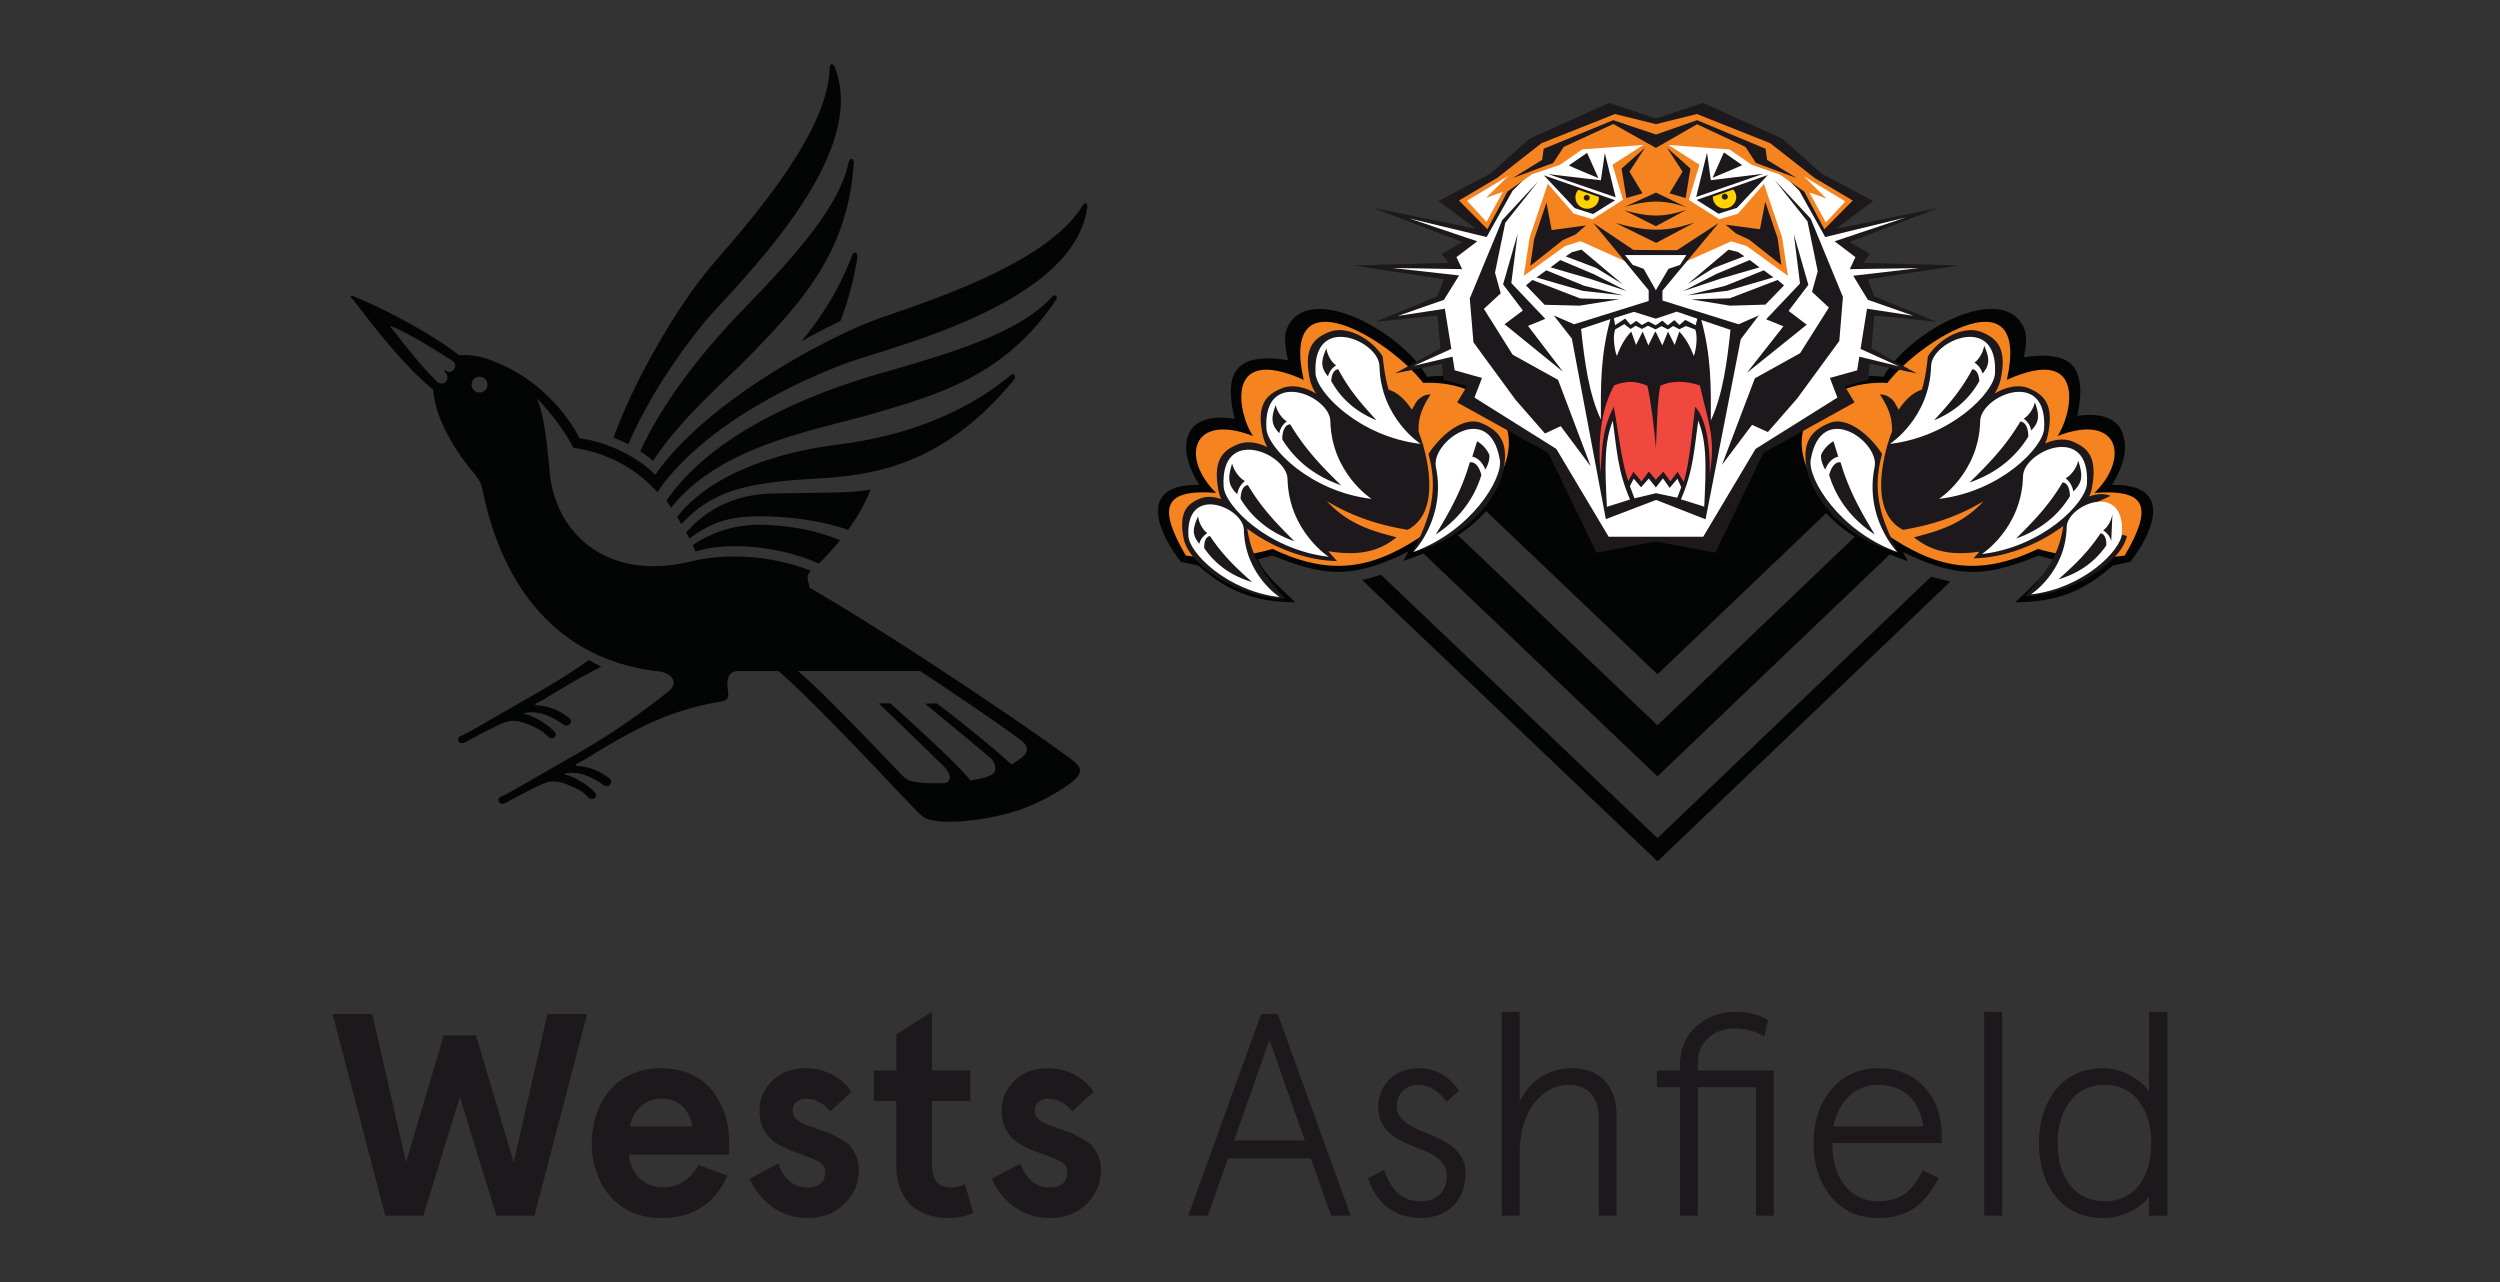
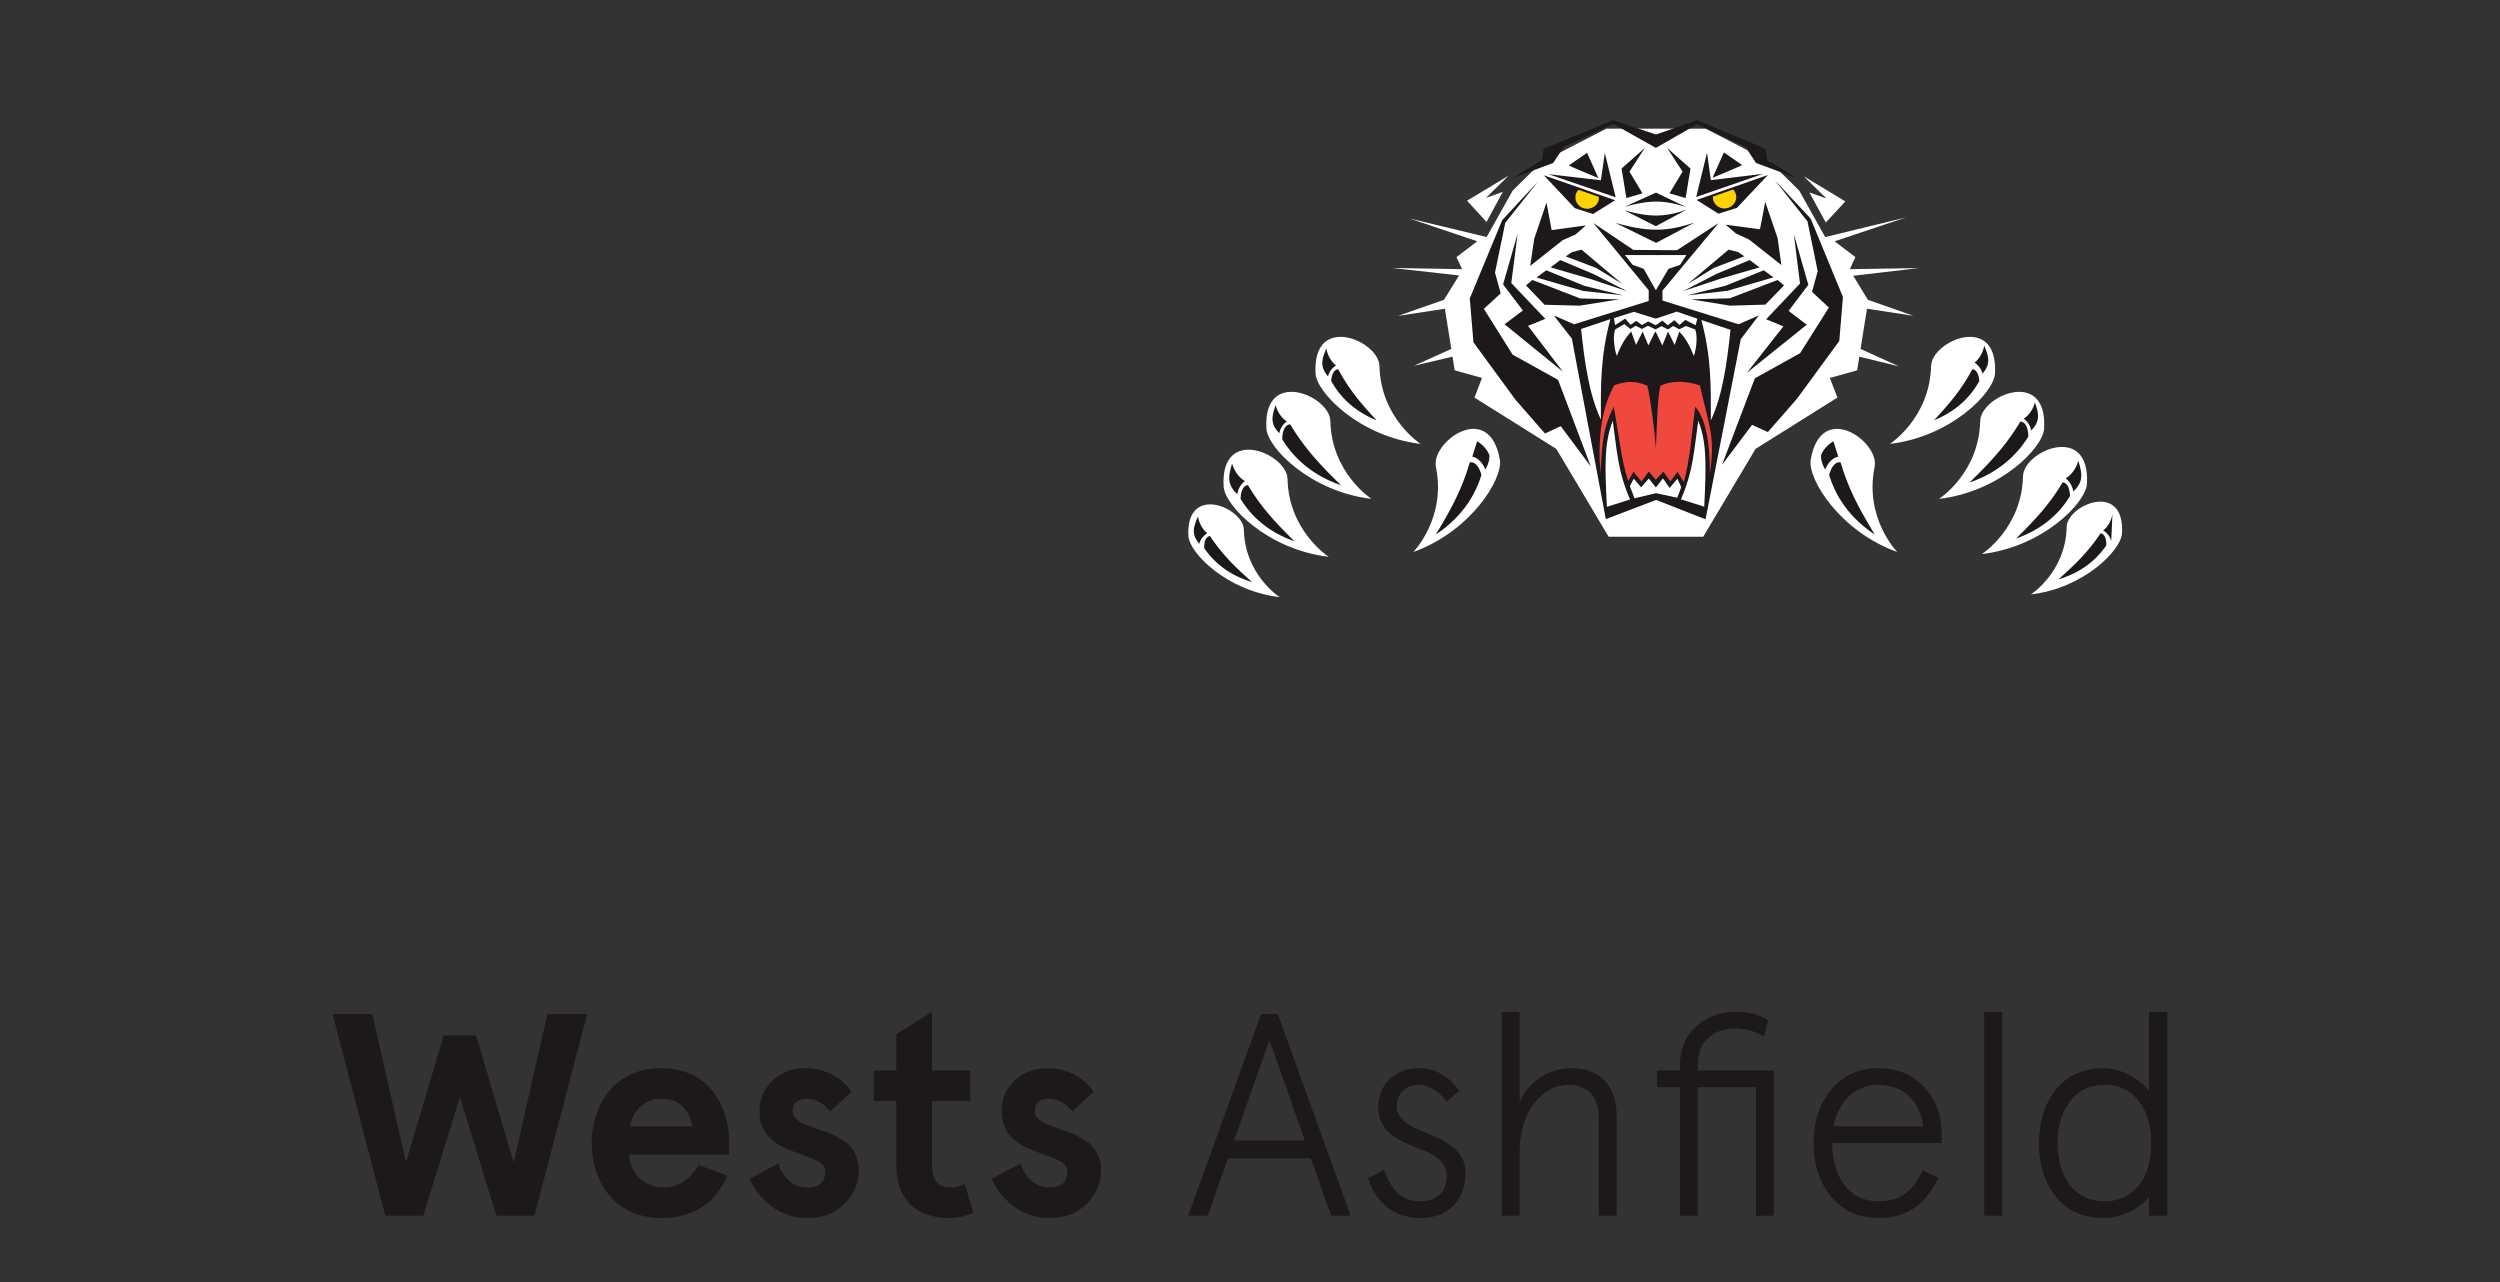
<svg xmlns="http://www.w3.org/2000/svg" viewBox="0 0 195 100" fill-rule="evenodd" clip-rule="evenodd" stroke-linejoin="round" stroke-miterlimit="1.414">
  <rect x="0" y="0" width="195" height="100" fill="#333333" stroke="none" />
-   <path d="M129.284 65.372L150.64 44.97c.348.115.724.22 1.127.305.122.032.241.063.358.091l-22.84 21.819-3.244-3.09-19.792-18.849c.45-.106.932-.245 1.463-.42l21.572 20.546zm-71.67-13.03c-1.102 0-.866 1.189-.821 1.642.046.447-.045.653-.532.735a21.583 21.583 0 0 0-6.053 1.919c-2.379 1.148-4.546 2.626-4.996 2.827-.447.206-.373.269-.081.29 1.205.08 1.961.653 2.375.934.407.289 0 .862-.452.536-.449-.324-1.468-.984-2.532-.943-.412.015-.663.08-.332.173.717.174 1.74.842 2.168 1.308.399.419-.174.745-.495.406-.423-.463-.852-.659-1.427-.899-.577-.252-1.147-.412-1.761-.252-.614.172-2.699 1.315-3.233 1.6-.53.286-.777-.327-.33-.494.452-.161 2.621-1.472 6.142-3.474 3.522-2.012 6.56-4.452 6.873-4.709.235-.193.41-.422.414-.656.004-.217-.069-.827-1.393-.943-8.805-1.128-12.292-8.089-13.501-14.107-.173-.874-.727-1.352-1.09-1.826-1.7-2.18-2.68-4.368-2.757-6.007-3.07-2.516-6.04-6.882-6.461-7.242l.091-.11c2.501 1.004 6.167 2.935 8.391 4.668.963-.119 2.115.179 3.118.642 2.36 1 4.758 2.983 6.278 5.825 1.898.259 4.298 1.239 5.889 2.853l.045-.053c3.821-5.499 12.811-10.406 17.057-12.01 2.955-1.113 13.303-4.13 16.215-8.909.217-.356.435-.204.379.163-1.113 7.594-15.556 10.878-18.886 12.131-4.049 1.529-10.736 4.761-14.338 9.585l-.307.446c-1.916-2.161-4.374-3.147-6.543-3.464l-.305-.551a18.086 18.086 0 0 0-2.554-3.31c.488 1.113.737 2.76.999 5.707.418 4.752 4.394 8.65 11.096 7.004 2.283-.559 5.787-.613 9.3.744-.525.486-.107.932-.129 1.315 6.743 3.889 17.47 11.172 20.405 13.375.702.533 1.015.925.265 1.627-.372.352-2.386 1.78-4.83 2.505-2.463.731-4.968.837-5.849.703-.96-.144-.96-.223-1.4-.567-.385-.317-7.631-8.201-10.999-11.137h-3.113zm14.151-.003h-9.536c2.373 1.97 7.957 8.007 8.256 8.247.335.266.335.32 1.051.431.364.05 1.149.099 2.077.069.655-.054.585-.707.068-1.239-.357-.376-5.136-4.988-5.136-4.988h.904c1.235 1.116 5.305 4.785 6.238 6.009.338-.04.298-.04.632-.105.413-.089.588-.123 1.008-.319.537-.287.253-1.006.011-1.242-.37-.364-5.187-4.31-5.187-4.31l.9-.033c1.202.865 4.377 3.413 5.849 4.779.536-.358.733-.476.876-.613.561-.528.333-.93-.196-1.33-1.252-.938-4.409-3.115-7.815-5.356zm39.261-9.173c-.505.211-1.027.406-1.562.586l.4-.733c-4.518 2.23-6.623 1.898-10.625.311l-1.122.295c.561 1.305 1.889 2.322 2.907 3.352-3.363-.011-5.433-.996-7.549-2.859l-1.373-.298c-1.852-2.401-3.362-6.095 1.441-5.992-1.933-3.088-1.189-5.787 2.756-5.159-.72-3.145-.388-5.283 4.164-4.575-.265-1.188-.321-2 0-2.641 1.772-3.489 8.942.48 10.852 3.945 1.375-.17 3.135-.137 4.676.914h26.241c1.129-.77 2.376-.994 3.503-.991.411-.001.807.028 1.176.072 1.394-2.522 5.569-5.308 8.421-5.292 1.088-.006 1.988.389 2.477 1.352.3.599.27 1.347.049 2.413 2.863-.426 4.02.3 4.292 1.701.21.759.117 1.746-.126 2.873 2.224-.326 3.403.426 3.636 1.708.27.965-.057 2.283-.931 3.68 4.802-.103 3.294 3.591 1.44 5.992l-1.372.298c-2.117 1.863-4.186 2.848-7.549 2.859h-.05c1.019-1.03 2.346-2.047 2.906-3.352l-1.091-.287c-2.008.795-3.539 1.273-5.139 1.268-1.578.005-3.219-.46-5.449-1.554l.383.7-.059-.02.011.02a24.004 24.004 0 0 1-1.36-.503l-18.116 17.306-18.258-17.389zm-64.112 8.836c-2.333 1.145-4.401 2.534-4.844 2.743-.454.199-.376.258-.082.283 1.204.082 1.969.651 2.372.941.411.283 0 .86-.445.528-.459-.325-1.471-.98-2.538-.934-.414.013-.658.077-.333.161.716.179 1.744.848 2.169 1.305.399.43-.171.752-.493.409-.423-.46-.856-.652-1.429-.899-.572-.239-1.147-.41-1.763-.239-.61.153-2.698 1.307-3.234 1.597-.527.283-.778-.337-.325-.496.453-.167 2.623-1.473 6.14-3.48a51.374 51.374 0 0 0 3.827-2.438s.182.106.411.232l.567.287zm69.005-12.135a11.134 11.134 0 0 1-2.198 1.884l15.563 14.822 15.395-14.706a11.362 11.362 0 0 1-2.236-1.842l-13.159 12.571-13.365-12.729zm-61.664 3.154c2.329-.762 6.436-.492 9.61.94a21.61 21.61 0 0 0 1.666-1.824c-1.448-.581-3.14-1.06-5.647-1.191-2.757-.15-4.681.777-5.854 1.573l.199.463c.008.014.024.024.024.024l.002.015zm6.111-2.721c2.708.134 4.481.584 5.783 1.032.73-1.008 1.352-2.078 1.757-3.155-1.452.317-4.169.233-7.673.317-3.553.089-5.574 1.755-6.713 3.032.094.167.172.326.254.478 1.63-1.17 2.984-1.883 6.592-1.704zm1.28-2.83c4.197-.389 10.783.238 17.436-7.837.203-.253.027-.6-.276-.342-1.718 1.4-5.801 4.405-13.335 5.369-6.627.849-10.653 3.1-12.653 5.657.117.2.232.394.339.567 2.09-2.301 4.467-3.044 8.489-3.414zm20.336-14.25c-2.541 2.806-8.119 4.41-13.22 5.874-4.8 1.377-12.978 4.392-16.78 9.959.125.191.25.365.37.542 3.821-4.823 11.115-5.998 15.748-7.329 5.259-1.512 10.407-3.081 14.264-8.875.174-.257-.032-.553-.382-.171zM66.176 12.732c-.801 3.706-4.818 7.889-8.496 11.709-2.361 2.468-5.707 6.38-7.745 10.756.39.261.665.45 1.01.761 2.201-3.41 5.55-6.145 7.757-8.436 3.798-3.944 7.464-7.887 7.891-14.83.019-.322-.307-.471-.417.04zM54.873 25.229c2.249-2.758 13.089-12.84 10.241-19.972-.138-.343-.389-.361-.401.057-.129 5.584-7.566 13.385-9.564 15.834-2.056 2.532-5.376 7.766-7.292 12.986.385.149.77.325 1.15.516 1.639-3.781 4.065-7.212 5.866-9.421zm-17.47 4.152a.616.616 0 0 0-.619.616c0 .346.274.62.619.62a.615.615 0 0 0 .617-.62.615.615 0 0 0-.617-.616zm-2.771-.411l.089-.093c.529.451 1.119-.386.562-.733-1.526-.975-3.373-2.139-4.766-2.697l-.066.073c.25.196 1.863 2.498 3.614 4.228.515.505 1.239-.234.567-.778zm30.913-3.925c.564-1.43 1.021-3.078 1.334-4.982.052-.323-.264-.534-.412-.164-.512 1.371-1.567 3.855-3.957 6.719a56.821 56.821 0 0 1 3.035-1.573z" fill="#030404" fill-rule="nonzero" />
-   <path d="M111.007 29.868c4.05-.241 8.588 2.573 5.856 7.502l-5.639 4.21c-3.832 2.652-7.182 3.532-11.962 1.234-1.991.607-4.734.835-6.771.516-2.197-3.765-1.761-5.194 2.367-4.886-2.767-2.687-1.943-6.289 2.882-4.438-1.074-1.462-2.459-7.261 3.946-4.379-1.875-8.372 6.633-3.214 9.321.241zm54.677 13.469c-2.03.308-4.76.079-6.723-.523-4.791 2.298-8.132 1.418-11.964-1.234l-5.637-4.21c-2.733-4.929 1.807-7.743 5.855-7.502l.032-.041c2.722-3.454 11.158-8.539 9.289-.2 6.405-2.882 5.011 2.917 3.947 4.379 4.826-1.851 5.649 1.751 2.882 4.438 4.128-.308 4.563 1.121 2.367 4.886l-.048.007z" fill="#f5831f" fill-rule="nonzero" />
-   <path d="M102.657 30.707a3.39 3.39 0 0 1-.48-1.091c-.548-2.504.344-3.226 1.407-3.683 1.396-.618 3.34.424 4.267 1.867.098.997.24 1.835.465 2.595.635.207 1.226.68 1.811 1.566l.331-.595c.321-.423.722-.595 1.132-.606-.616.961-.995 1.762-.937 2.94.054.125.185.474.328.962l.072.078-.05-.002c.519 1.812 1.145 5.367-1.22 6.59-1.898-.332-3.979-.858-6.289-2.241 1.817 1.978 3.945 2.411 5.431 2.825-1.367 1.119-2.989 1.468-5.313 1.083.211.25.435.505.67.768-2.505-.042-5.168-1.137-6.995-2.529.314 2.199 1.279 3.591 2.957 5.469-3.567-.058-7.502-2.607-7.914-4.677-.434-2.163.355-2.758 1.27-3.135.51-.207 1.096-.165 1.661.047a2.838 2.838 0 0 1-.208-.619c-.504-2.516.411-3.213 1.486-3.658.708-.294 1.546-.168 2.318.217a3.254 3.254 0 0 1-.351-.881c-.56-2.506.343-3.215 1.407-3.684.83-.367 1.855-.147 2.744.394zm47.25-.312c.225-.76.368-1.598.466-2.595.927-1.443 2.87-2.485 4.265-1.867 1.064.457 1.955 1.179 1.406 3.683a3.4 3.4 0 0 1-.48 1.093c.889-.543 1.915-.763 2.746-.396 1.063.469 1.954 1.178 1.407 3.684a3.039 3.039 0 0 1-.206.599c.731-.331 1.509-.424 2.172-.149 1.076.446 1.978 1.143 1.474 3.658-.04.205-.11.413-.207.624.568-.216 1.159-.26 1.672-.052l-2.355 1.096a7.43 7.43 0 0 1-.726.744l4.351 1.296c-.412 2.07-4.357 4.619-7.914 4.677 1.68-1.878 2.645-3.271 2.957-5.471-1.823 1.393-4.488 2.489-6.994 2.531.158-.177.311-.351.459-.521-2.212.329-3.776-.032-5.103-1.117 1.487-.414 3.615-.847 5.432-2.825-2.31 1.383-4.391 1.909-6.288 2.241-2.366-1.223-1.747-4.778-1.225-6.589l-.045.001.065-.071c.144-.491.278-.844.335-.969.057-1.178-.321-1.979-.938-2.94.412.011.812.183 1.132.606l.332.595c.584-.885 1.175-1.359 1.81-1.566zM125.498 8.024l3.66 1.224v-.012h.011v.012l3.67-1.224 6.212 2.812 3.03 2.711 4.026 2.128-2.893 2.172 7.959-1.623-6.919 2.652 1.589.927-.502.698 7.422.207-7.07 1.074.504 1.338 4.838 1.979-4.838-.493-.228 2.573 3.535 1.946-3.661-.755-.115 1.269-1.84.48.767 1.27-7.103 3.933-3.753 7.789-4.63-.868-4.643.868-3.763-7.789-7.102-3.933.766-1.27-1.842-.48-.115-1.269-3.647.755 3.533-1.946-.239-2.573-4.838.493 4.838-1.979.514-1.338-7.068-1.074 7.423-.207-.516-.698 1.591-.927-6.92-2.652 7.973 1.623-2.906-2.172 4.036-2.128 3.031-2.711 6.223-2.812zm21.307 27.391c-.871 3.088.033 5.271 1.246 7.685-4.014-1.053-6.541-3.97-7.08-6.369-.561-2.506.618-3.261 1.682-3.718 1.395-.618 3.235.96 4.152 2.402zm-35.386 0c.868 3.088-.035 5.271-1.247 7.685 4.015-1.053 6.543-3.97 7.079-6.369.55-2.506-.617-3.261-1.681-3.718-1.394-.618-3.236.96-4.151 2.402z" fill="#1c181c" fill-rule="nonzero" />
  <path d="M97.021 41.315c-.035-1.726-4.553-3.624-4.324.504.08 1.303 2.985 4.277 7.114 4.757 0 0-2.711-1.737-2.79-5.261zm68.493.298c-.079 1.307-2.982 4.271-7.102 4.75 0 0 2.711-1.738 2.791-5.262v-.01c.053-1.722 4.552-3.605 4.311.515v.007zm-65.086-4.254c-.046-1.991-5.261-4.198-4.985.583.078 1.497 3.43 4.929 8.198 5.49 0 0-3.121-2.001-3.213-6.073zm57.367-.213c.046-1.992 5.249-4.198 4.987.583-.081 1.497-3.444 4.928-8.201 5.49 0 0 3.122-2.001 3.214-6.073zm-11.574-.725c.412-1.955-4.175-5.273-4.986-.561-.252 1.476 2.241 5.571 6.748 7.195 0 0-2.585-2.642-1.762-6.634zm-34.219 0c-.412-1.955 4.173-5.273 4.986-.561.252 1.476-2.241 5.571-6.747 7.195 0 0 2.585-2.642 1.761-6.634zm20.85 5.443h-7.378l-4.082-6.851-6.382-4.001.584-1.533-2.127-.595-.173-1.064-3.007.71 2.915-1.315-.502-3.134-3.661.559 3.592-1.258 1.177-1.897-5.214-.584 5.454.092-.445-.938 1.624-1.234-5.306-1.785 6.038 1.453 2.025-3.615 2.253-2.23 5.044-2.606h7.776l5.033 2.606 2.254 2.23 2.022 3.615 6.302-1.533-5.57 1.865 1.624 1.234-.434.938 5.375-.08-5.112.594 1.142 1.875 3.547 1.248-3.613-.549-.504 3.134 2.996 1.36-3.089-.755-.171 1.064-2.126.595.585 1.533-6.384 4.001-4.082 6.851zm21.604-9.024c.046-1.988 5.261-4.186 4.986.585-.08 1.498-3.43 4.929-8.199 5.488 0 0 3.121-2 3.213-6.073zm-50.688 0c-.046-1.988-5.262-4.186-4.988.585.082 1.498 3.433 4.929 8.202 5.488 0 0-3.123-2-3.214-6.073zm46.856-4.288c.048-1.99 5.249-4.186 4.986.584-.091 1.498-3.441 4.929-8.2 5.489 0 0 3.112-2.001 3.214-6.073zm-43.026 0c-.045-1.99-5.248-4.186-4.985.584.091 1.498 3.442 4.929 8.199 5.489 0 0-3.121-2.001-3.214-6.073z" fill="#fff" fill-rule="nonzero" />
-   <path d="M129.169 9.683l-3.203-.79-5.729 2.276-3.444 2.698-2.996 1.773 2.219 2.242 1.567-2.939 1.91-1.35 2.173-.732 1.75-1.213 4.77-.342-2.415 1.544.824 2.732-2.379 1.521-1.463-.444-2.024-2.323-1.418 4.198-.458 2.985 3.214-2.322 1.212-.388 4.117 1.852-1.384-1.578 3.146 1.189v.012l2.709-.995-.937 1.372 4.107-1.84 1.21.376 3.215 2.322-.457-2.985-1.418-4.185-2.025 2.32-1.464.434-2.368-1.508.824-2.745-2.413-1.544 4.758.354 1.749 1.201 2.172.745 1.911 1.337 1.567 2.939 2.218-2.242-2.997-1.773-3.442-2.698-5.717-2.276-3.191.79z" fill="#f5831f" fill-rule="nonzero" />
  <path d="M85.296 85.164l-1.662 1.526c-.516-.651-1.145-.988-1.886-.988-.562 0-1.034.337-1.034.943 0 .472.36.831 1.079 1.101l.808.292.966.337c.18.067.449.225.808.427.382.202.651.381.809.584.337.381.696 1.055.696 1.841 0 1.056-.382 1.932-1.123 2.673-.741.741-1.706 1.1-2.897 1.1-1.078 0-2.022-.315-2.808-.921-.786-.606-1.346-1.325-1.684-2.133l2.224-1.19c.449 1.234 1.212 1.863 2.268 1.863.92 0 1.393-.404 1.393-1.212 0-.359-.18-.651-.607-.854a3.741 3.741 0 0 0-.629-.269c-.382-.18-1.168-.427-1.594-.606-1.438-.607-2.291-1.438-2.291-3.055 0-.921.337-1.684 1.01-2.336.674-.651 1.55-.965 2.606-.965 1.505 0 2.83.741 3.548 1.842zm-18.886 0l-1.663 1.526c-.515-.651-1.144-.988-1.886-.988-.561 0-1.033.337-1.033.943 0 .472.359.831 1.078 1.101l.808.292.966.337c.18.067.45.225.809.427.382.202.651.381.809.584.336.381.696 1.055.696 1.841 0 1.056-.382 1.932-1.123 2.673-.741.741-1.707 1.1-2.897 1.1-1.078 0-2.021-.315-2.808-.921-.786-.606-1.347-1.325-1.684-2.133l2.223-1.19c.449 1.234 1.213 1.863 2.269 1.863.92 0 1.392-.404 1.392-1.212 0-.359-.179-.651-.606-.854a3.777 3.777 0 0 0-.629-.269c-.382-.18-1.168-.427-1.595-.606-1.437-.607-2.29-1.438-2.29-3.055 0-.921.336-1.684 1.01-2.336.674-.651 1.55-.965 2.605-.965 1.505 0 2.83.741 3.549 1.842zm47.405-.09l-.987.853c-.652-.876-1.393-1.303-2.224-1.303-.988 0-1.662.696-1.662 1.707 0 .831.831 1.438 1.886 1.864 1.527.607 3.481 1.348 3.481 3.257 0 2.178-1.347 3.548-3.503 3.548-2.223 0-3.571-1.392-4.087-3.099l1.235-.651c.562 1.549 1.325 2.448 2.852 2.448 1.325 0 2.044-.764 2.044-2.022 0-.92-.831-1.594-1.887-1.976-1.527-.606-3.458-1.235-3.458-3.346 0-1.797 1.347-3.032 3.166-3.032 1.28 0 2.313.584 3.144 1.752zm29.103 4.087c0 2.695 1.348 4.537 3.571 4.537 1.706 0 2.65-.697 3.481-2.426l1.235.607c-1.145 2.245-2.56 3.121-4.716 3.121-1.505 0-2.718-.539-3.639-1.639-.92-1.101-1.392-2.516-1.392-4.2 0-1.685.472-3.077 1.392-4.177.921-1.1 2.134-1.662 3.639-1.662 1.46 0 2.65.471 3.571 1.437.92.966 1.392 2.224 1.392 3.773v.629h-8.534zm-93.845.898c.067 1.37 1.056 2.56 2.672 2.56 1.146 0 2.067-.583 2.741-1.751l2.245.831C55.766 93.9 54.059 95 51.589 95c-3.886 0-5.435-3.144-5.435-5.839 0-2.695 1.549-5.839 5.435-5.839 1.796 0 3.256.741 4.065 1.886a6.306 6.306 0 0 1 1.212 3.706v1.145h-7.793zm119.984 4.762h-1.437v-1.483c-.607.898-2.089 1.662-3.526 1.662-1.595 0-2.83-.539-3.728-1.639-.876-1.101-1.325-2.516-1.325-4.2 0-1.685.449-3.077 1.325-4.177.898-1.1 2.133-1.662 3.728-1.662 1.235 0 2.717.718 3.526 1.774V78.92h1.437v15.901zM72.698 83.502h2.987v2.38h-2.987v4.896c0 1.347.493 1.841 1.482 1.841.382 0 .741-.089 1.078-.269l.651 2.246a4.325 4.325 0 0 1-1.841.404c-2.606 0-4.156-1.415-4.156-4.177v-4.941h-1.751v-2.38h1.751v-2.83l2.786-1.752v4.582zM33.017 94.821h-2.964l-4.11-15.722h3.099l2.627 11.567 2.943-9.904h2.515l2.942 9.904 2.628-11.567h3.099l-4.11 15.722h-2.965l-2.852-9.254-2.852 9.254zm72.333 0h-1.527l-1.572-4.47h-6.469l-1.571 4.47h-1.528l5.682-15.722h1.303l5.682 15.722zm27.081 0h-1.393V84.804h-1.796v-1.302h1.796v-.36c0-1.302.427-2.336 1.258-3.077.854-.764 1.91-1.145 3.145-1.145.965 0 1.774.225 2.47.651l-.292 1.28a4.518 4.518 0 0 0-2.291-.629c-1.729 0-2.897 1.101-2.897 2.695v.585h5.929v11.319h-1.392V84.804h-4.537v10.017zm-13.9 0h-1.393V78.92h1.393v7.052c.741-1.73 2.403-2.65 4.042-2.65 2.224 0 3.526 1.369 3.526 3.727v7.772h-1.392V87.23c0-1.64-.831-2.606-2.358-2.606-1.056 0-1.977.494-2.718 1.483-.741.988-1.1 2.291-1.1 3.885v4.829zm37.636 0h-1.393V78.92h1.393v15.901zm7.994-1.123c2.336 0 3.639-1.865 3.639-4.537 0-1.325-.315-2.403-.966-3.256-.629-.854-1.527-1.281-2.673-1.281-1.145 0-2.043.427-2.695 1.281-.651.853-.966 1.931-.966 3.256 0 2.672 1.326 4.537 3.661 4.537zM99.016 81.121l-2.762 7.837h5.524l-2.762-7.837zm43.992 6.737h7.006c-.269-1.999-1.526-3.234-3.525-3.234-1.82 0-3.099 1.326-3.481 3.234zm-93.868 0h4.874c-.314-1.437-1.123-2.156-2.425-2.156-1.326 0-2.246.966-2.449 2.156zm45.238-46.051c-.275.046-.47.357-.446.95 1.075 1.566 2.528 2.287 3.729 2.642-1.178-1.041-2.288-2.082-3.283-3.592zm69.467-.213c.274.046.47.357.445.949-1.074 1.567-2.527 2.288-3.728 2.643 1.168-1.041 2.287-2.082 3.283-3.592zm-70.302.819c.103-.354.297-.606.629-.833-.342-.23-.662-.789-.721-1.305-.377.847-.536 1.385.092 2.138zm3.823-4.532c1.035 1.741 2.229 2.976 3.477 4.217l.122.121c-1.384-.493-3.041-1.407-4.197-3.306.012-.697.253-1.052.573-1.074l.025.042zm67.312 4.318c-.101-.353-.295-.605-.628-.833.344-.229.664-.789.721-1.304l-.093 2.137zm-3.788-4.573c.317.028.553.382.565 1.074-1.147 1.884-2.787 2.798-4.165 3.294l-.032.011c1.303-1.292 2.549-2.56 3.625-4.379h.007zm-46.247-1.56c.356-.069.71.241.906.984-.711 2.323-2.221 3.75-3.558 4.643 1.04-1.716 2.012-3.408 2.652-5.627zm28.925 0c-.343-.069-.698.241-.893.984.709 2.323 2.218 3.75 3.557 4.643-.991-1.635-1.921-3.248-2.57-5.316a19.277 19.277 0 0 1-.094-.311zm-16.162-16.572l3.398.023 3.247-2.115-4.379 5.269v.771l5.935 1.852 1.579-.688-1.407 1.853-2.745 14.046-3.855-1.511-3.922 1.5-2.652-14.081-1.408-1.807 1.579.688 5.822-1.817v-.837l-4.324-5.25 3.132 2.104zM96.109 36.16c.14.567.583 1.144.991 1.359-.337.293-.519.597-.59 1.009l-.003.02c-.813-.766-.699-1.396-.401-2.401l.003.013zm66.011-.18c.296.971.396 1.59-.383 2.337l-.019.018a1.67 1.67 0 0 0-.595-1.029c.412-.217.857-.801.982-1.373l.015.047zm-61.486-2.887c-.354.033-.617.423-.617 1.178 1.269 2.058 3.075 3.054 4.585 3.579-1.429-1.395-2.79-2.78-3.968-4.757zm56.955-.214c.355.034.618.424.618 1.178-1.27 2.059-3.077 3.054-4.586 3.58 1.429-1.395 2.79-2.78 3.968-4.758zm-42.374 1.54l-.377 1.201c.447.091.813.481 1.019 1.006.149-.249.365-.742.308-1.154a2.339 2.339 0 0 0-.95-1.053zm27.793 0l.376 1.201c-.445.091-.812.481-1.018 1.006-.148-.249-.365-.742-.32-1.154.207-.434.515-.79.962-1.053zm-23.023-20.277l-2.814 3.031-2.528 6.107.286 3.42 3.283 4.483 2.298 2.63 1.226-.573 2.343 3.137-2.551-6.75-3.544-1.966-2.241-3.57 1.313-1.211-.445-1.613.8-3.888 2.574-3.237zm18.436-.102l2.814 3.018 2.515 6.108-.284 3.429-3.284 4.484-2.287 2.621-1.234-.562-2.346 3.123 2.563-6.749 3.532-1.965 2.243-3.558-1.314-1.224.443-1.612-.799-3.889-2.562-3.224zM99.787 33.79c.081-.388.252-.664.585-.926-.379-.217-.767-.766-.87-1.28-.31.902-.435 1.474.285 2.206zm58.648-.213c-.08-.388-.25-.664-.583-.926.376-.218.766-.766.869-1.28.309.902.435 1.474-.286 2.206zm-54.05-4.774c-.286.012-.515.31-.548.916.936 1.704 2.344 2.573 3.534 3.064-1.087-1.177-2.127-2.343-2.986-3.98zm49.453 0c.286.012.503.31.549.916-.939 1.704-2.345 2.573-3.534 3.064 1.087-1.177 2.126-2.343 2.985-3.98zm-50.254.55c.103-.365.299-.628.63-.858-.355-.239-.687-.801-.755-1.326-.367.868-.526 1.429.125 2.184zm51.054-.213c-.102-.365-.297-.629-.629-.858.342-.239.686-.801.756-1.327.365.869.525 1.429-.127 2.185zM139.92 18.271l1.132 3.946-1.543 2.034 1.418 1.076-4.68 3.763 2.86-3.637-1.35-.547 2.643-2.792-.48-3.843zm-21.547-.034l-1.133 3.944 1.544 2.037-1.43 1.076 4.552 3.694-2.722-3.569 1.35-.549-2.653-2.792.492-3.841zm7.925 5.113l-3.088.492-2.734-.07-1.451-1.511.503-.422 3.727 1.441 3.043.07zm5.604 0l3.054.492 2.744-.081 1.454-1.5-.503-.422-3.73 1.429-3.019.082zm-.308-.31l3.006-.755 2.975-1.201.754.55-3.602 1.051-3.133.355zm-4.999 0l-3.018-.744-2.963-1.212-.767.56 3.603 1.041 3.145.355zm4.69-.332l2.585-1.339 2.607-1.085.766.571-3.077.893-2.881.96zm-4.381 0l-2.597-1.327-2.606-1.097-.755.571 3.076.893 2.882.96zm4.735-.548l3.19-2.688.733.183.492.332-2.379.914-2.036 1.259zm-5.09 0l-3.191-2.688-.742.194-.492.333 2.378.902 2.047 1.259zm-6.883-3.523l-.31 2.104 2.527-2.001 1.018-.457.801-.699-2.675.366-.401-2.149-.96 2.836zm18.985-.068l.296 2.104-2.526-1.991-1.02-.468-.801-.687 2.678.355.411-2.138.962 2.825zM126 17.379c2.551.733 4.037.709 6.2-.034l-3.021 1.6L126 17.379zm.686-.983c2.002.571 3.158.547 4.862-.036l-2.39 1.283-2.472-1.247zm-6.266-2.723l5.558 1.945-1.716 1.075-1.431-.459-2.411-2.561zm17.475-.023l-5.559 1.945 1.705 1.074 1.44-.456 2.414-2.563zm-11.198 2.493c1.991-.571 3.157-.548 4.851.023l-2.379-1.143-2.472 1.12zm3.34-4.608l1.82 1.613-.379 2.299-1.256-.367 1.017-1.692-1.202-1.853zm-1.736 0l-1.82 1.613.377 2.299 1.257-.367-1.017-1.692 1.203-1.853zm-7.526 2.048l5.248 1.805-.846-3.453-.309 2.128-4.093-.48zm16.755-.024l-5.227 1.806.845-3.452.297 2.139 4.085-.493zm-15.155-.664l1.418-.973.88 1.968s-2.333-.959-2.298-.995zm9.996-3.203l3.772 1.764.826 1.256 3.156 1.167-2.287-1.407-.126-.869-5.341-2.23-3.202 1.121-3.34-1.121-5.421 2.23-.125.869-2.288 1.418 3.155-1.178.823-1.256 3.867-1.785 3.318 1.864 3.213-1.843zm3.51 3.18l-1.416-.983-.883 1.978s2.345-.972 2.299-.995z" fill="#1c181c" fill-rule="nonzero" />
  <path d="M124.708 15.356c.046.501-.344.891-.858.926-.503.021-.936-.345-.961-.835a.816.816 0 0 1 .23-.641l1.589.55zm8.898-.024a.89.89 0 0 0 .846.926c.504.024.94-.343.972-.836a.86.86 0 0 0-.24-.639l-1.578.549z" fill="#ffd201" fill-rule="nonzero" />
-   <path d="M123.748 15.206c.137-.012.24.08.251.205.012.127-.091.229-.217.241a.239.239 0 0 1-.252-.205c0-.127.093-.241.218-.241zm10.773-.093a.25.25 0 0 1 .252.219.238.238 0 0 1-.23.24.24.24 0 0 1-.24-.216c-.011-.127.093-.231.218-.243z" fill="#231f20" fill-rule="nonzero" />
  <path d="M129.158 35.003c-.057-1.087-.401-3.832-.664-4.919-.882-.365-1.555-.41-2.584-.034-.973 1.761-1.281 3.992-1.088 6.829.173-1.773.046-3.179 1.053-5.158.343 1.829.595 4.311 1.132 5.798l.399-.722.631.755.571-.777.537.641.595-.628.548.755.562-.746.481.803c.479-1.58.663-4.107.891-5.868.79.835 1.178 2.767 1.143 5.261.424-2.939-.012-3.615-.776-6.931-1.122-.378-2.22-.378-3.077.022-.262 1.087-.286 3.82-.354 4.919z" fill="#f0483e" fill-rule="nonzero" />
  <path d="M127.143 38.96l-1.806.572c-.16-3.155-.218-4.988.458-6.714.309 2.174.377 3.923 1.348 6.142zm3.97-.012l1.818.572c.149-3.157.217-4.986-.469-6.713-.308 2.174-.377 3.924-1.349 6.141zm-1.944-.48l-1.682.4-.354-.95.297-.582.571.673.607-.684.55.697.549-.709.525.744.606-.721.298.663-.309.824-1.658-.355zm3.534-13.508l2.275.767c-.274 2.596-.606 5.068-1.533 7.068.011-2.7.036-4.963-.742-7.835zm-7.09-.068l-2.289.766c.275 2.585.607 5.057 1.544 7.068-.01-2.71-.034-4.974.745-7.834zm3.498.789l.023.012.457-.251.515.251.4-.264.481.252.515-.252.732.275c.218.629.034 1.693-.115 2.06-.297-.779-.652-1.396-1.132-1.9l-.365 1.042-.516-1.042-.445 1.076-.516-1.064-.034.012-.01-.012-.527 1.064-.446-1.076-.516 1.042-.375-1.042c-.482.504-.837 1.133-1.121 1.9-.104-.241-.218-.779-.23-1.305v-.091c0-.239.034-.48.102-.675l.709-.411.482.376.411-.25.48.25.47-.25.571.273zm0-.835h.058l1.613-.538 1.611.55-.135.514-.802-.421-.457.399-.401-.378-.514.4-.423-.364-.516.364-.034-.022-.549-.275-.492.275-.444-.32-.447.309-.412-.493-.789.516-.092-.549 1.555-.491 1.67.524zm2.426-4.952l-.493.767-.903.308-.983 1.671-.951-1.671-.858-.308-.606-.767h4.794zm12.397-4.185l-1.521 1.646-1.281-2.344 1.327.469-1.763-1.728 3.238 1.957zm-29.507-.057l1.521 1.658 1.27-2.345-1.316.469 1.761-1.726-3.236 1.944z" fill="#fff" fill-rule="nonzero" />
</svg>